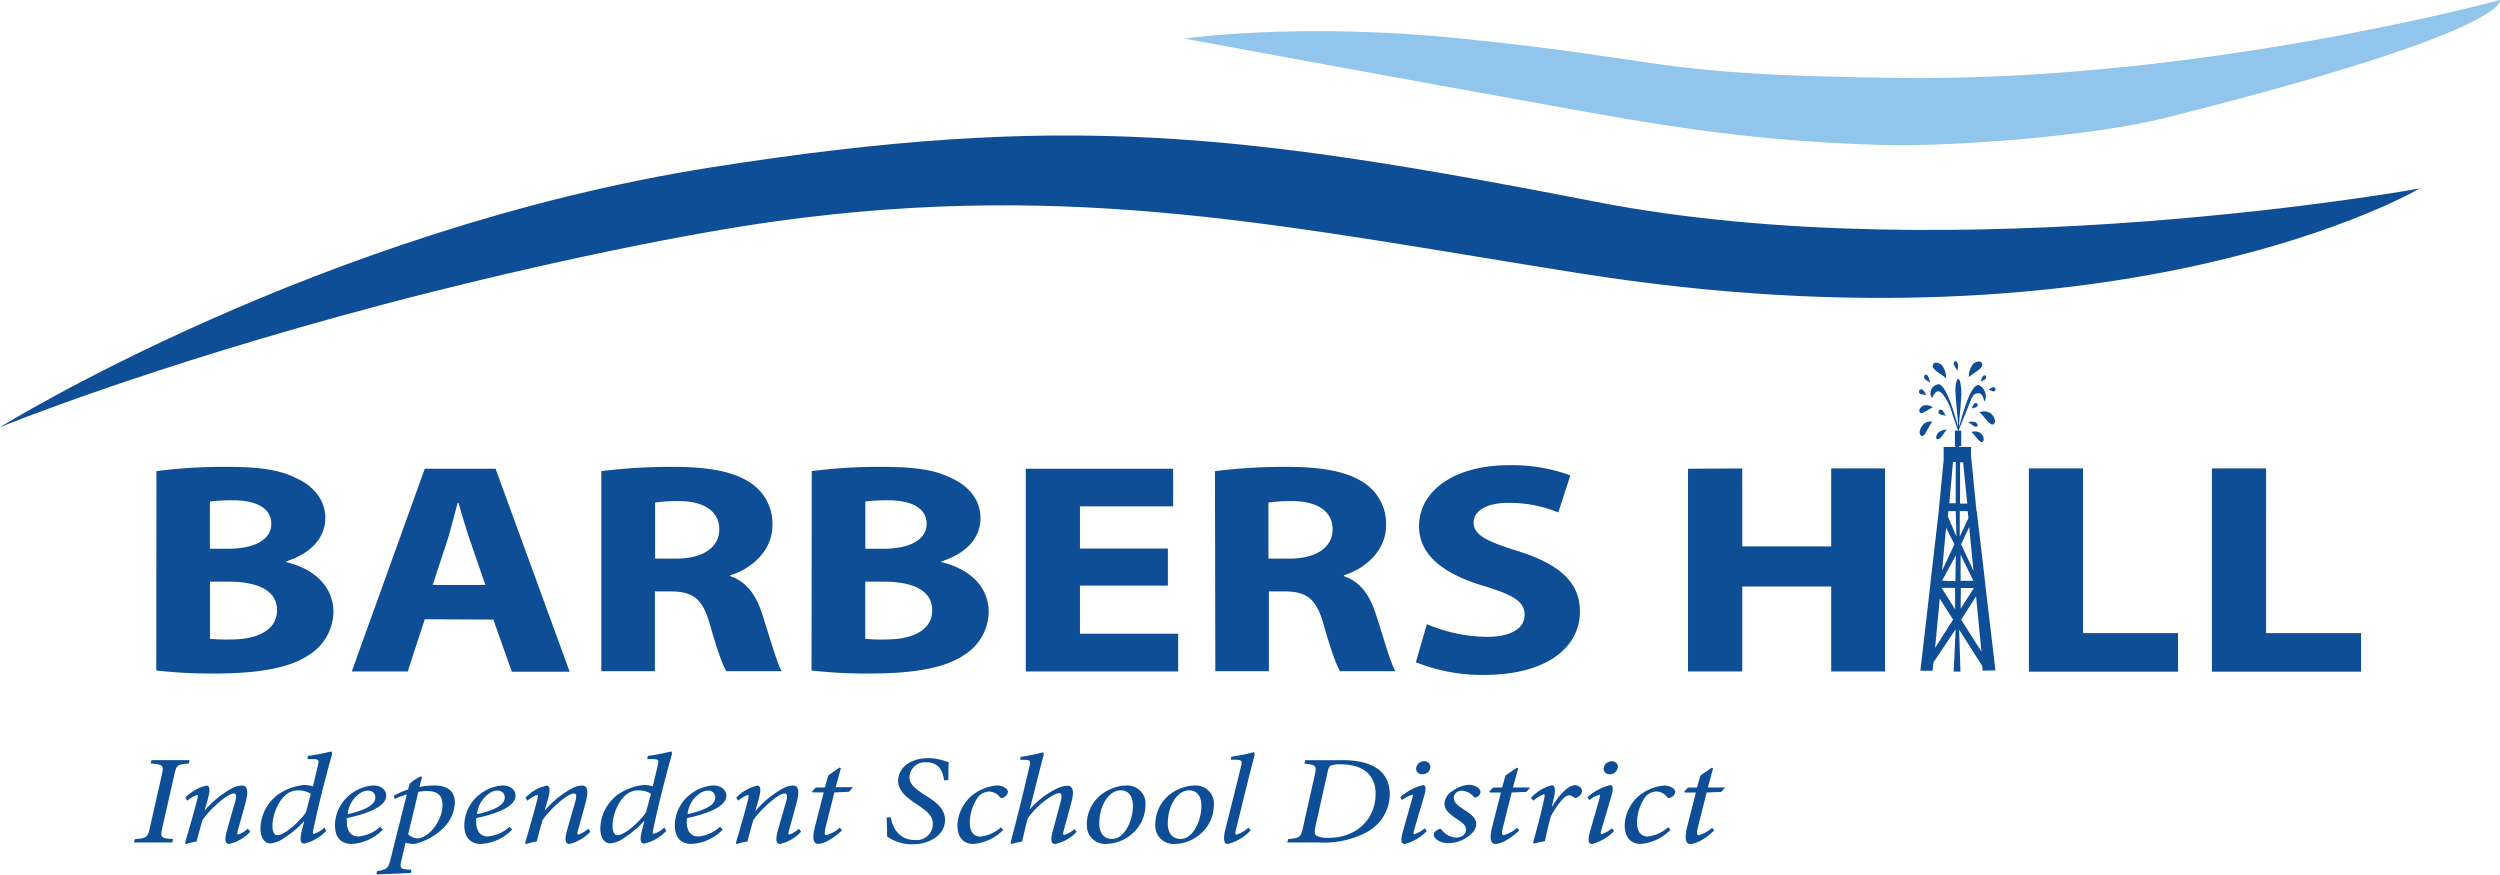
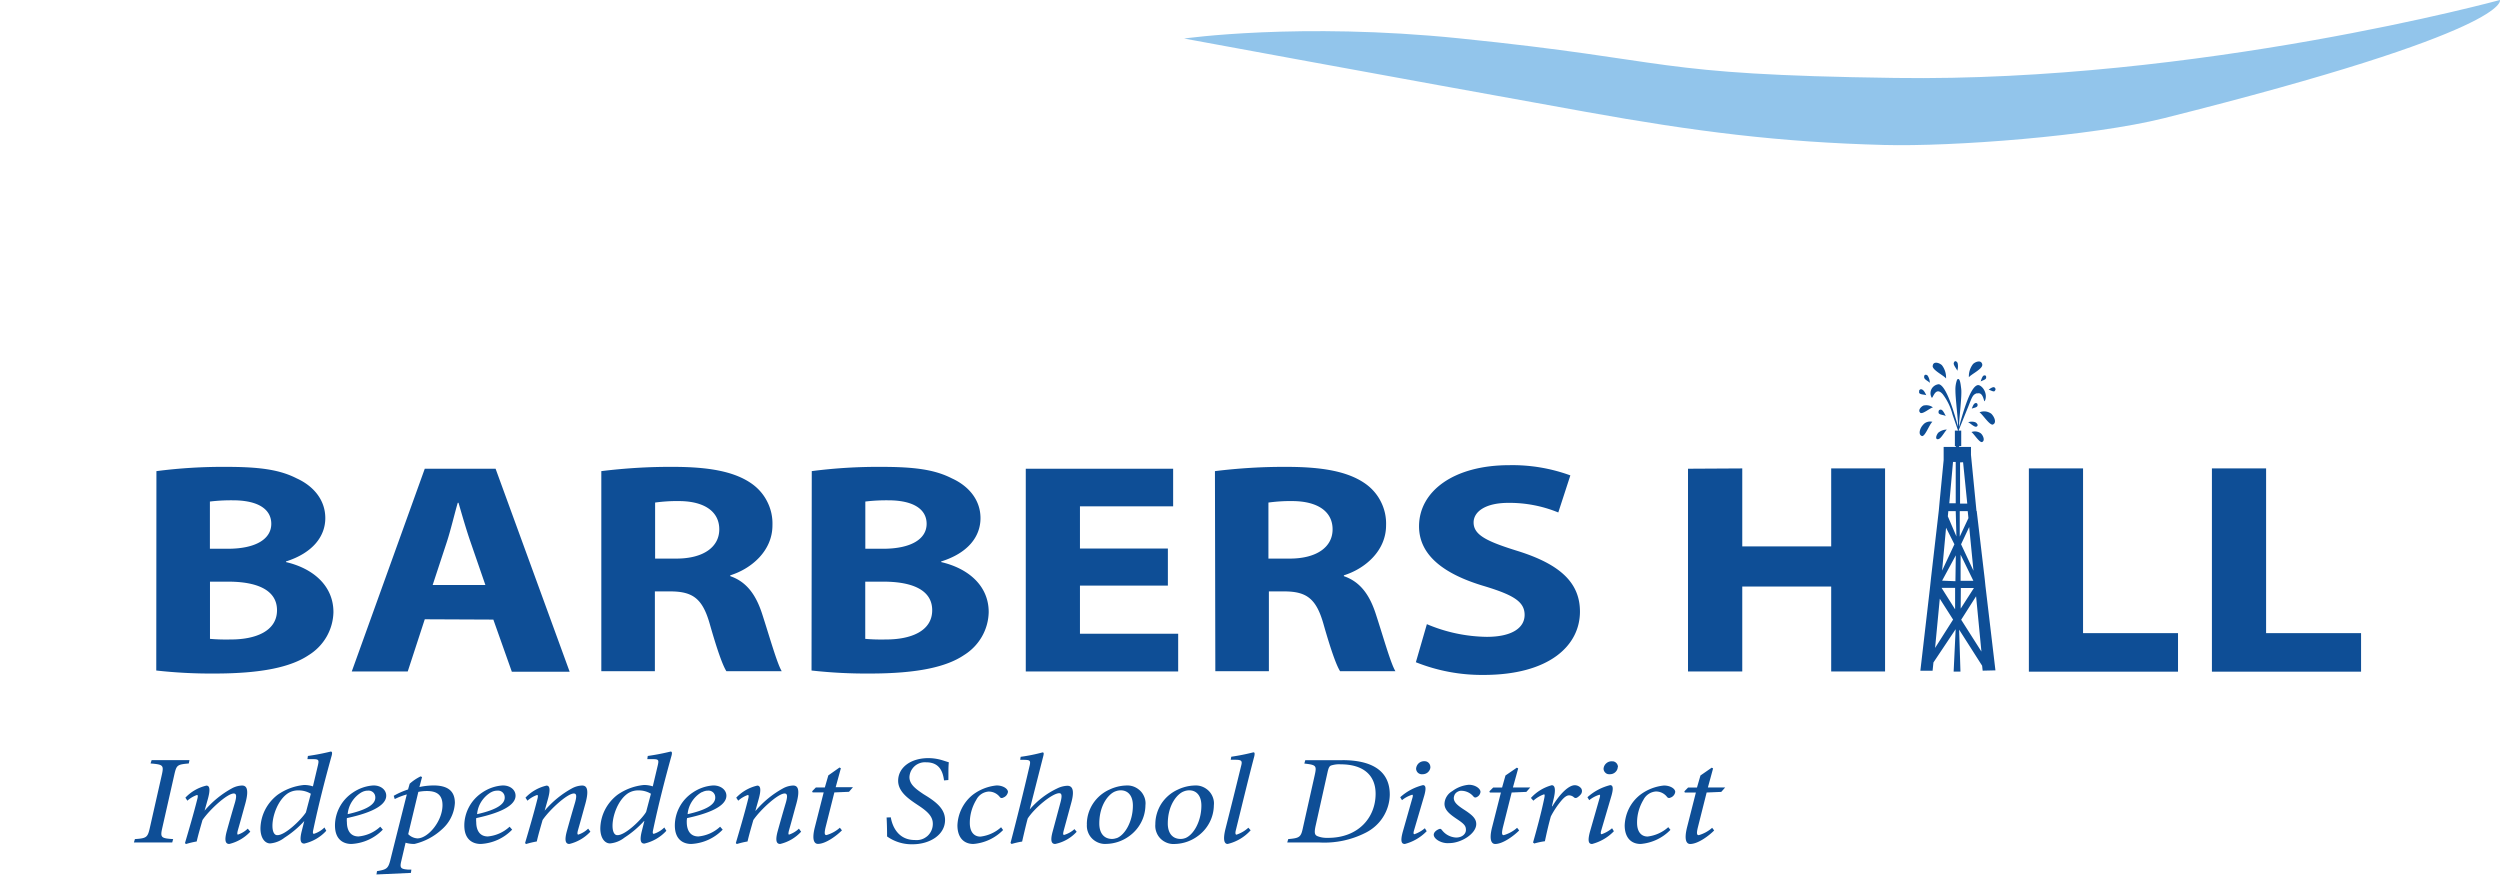
<svg xmlns="http://www.w3.org/2000/svg" id="Layer_1" data-name="Layer 1" viewBox="0 0 323 113">
  <defs>
    <style>.cls-1{fill:#0e4e96;stroke-width:0}</style>
  </defs>
  <path id="text--independent-school-district" d="M24.4 98.64c-1.5.13-1.59.21-1.87 1.41l-1.56 6.9c-.29 1.26-.17 1.36 1.4 1.46l-.12.44H17.3l.13-.44c1.5-.1 1.65-.21 1.93-1.46l1.56-6.9c.26-1.19.13-1.28-1.47-1.41l.14-.43h4.89l-.09.43Zm7.94 8.81c-.73.78-1.67 1.34-2.72 1.59-.49 0-.66-.44-.31-1.7.35-1.26.69-2.46 1.04-3.63.27-.94.16-1.19-.15-1.19-.83 0-3.09 2.04-4.04 3.43-.23.82-.52 1.78-.75 2.77-.47.08-.93.19-1.39.33l-.12-.13c.52-1.77 1.1-3.73 1.56-5.56.15-.52.09-.65 0-.65-.46.16-.89.41-1.25.74l-.26-.39a5.41 5.41 0 0 1 2.72-1.56c.45 0 .52.56.16 1.82l-.4 1.42a12.52 12.52 0 0 1 3.54-2.89c.4-.22.84-.34 1.29-.36.46 0 1.01.25.43 2.35-.31 1.11-.62 2.26-.95 3.4-.12.44-.09.59 0 .59.48-.16.91-.42 1.27-.77l.33.39Zm9.8-.1c-.75.82-1.74 1.39-2.83 1.64-.38 0-.65-.26-.35-1.52l.35-1.39c-.75.82-1.6 1.54-2.54 2.14-.54.43-1.19.69-1.87.75-.64 0-1.25-.65-1.25-1.96.02-.84.23-1.67.62-2.42s.94-1.4 1.61-1.91a7.114 7.114 0 0 1 3.41-1.26c.39 0 .77.06 1.14.18l.64-2.7c.17-.74.12-.82-.73-.82h-.62l.06-.41c.99-.14 1.98-.33 2.95-.57.17 0 .21.13.14.46-.91 3.27-1.72 6.46-2.39 9.63-.09.39-.06.54.08.54.51-.16.98-.44 1.36-.82l.24.44Zm-2.6-2.45.62-2.35c-.47-.28-1.01-.43-1.56-.43-.47-.02-.94.1-1.35.34-1.3.82-2.05 2.86-2.05 4.23 0 .82.27 1.21.6 1.21.98.07 3.09-1.96 3.73-2.95v-.06Zm9.92 2.29a6.076 6.076 0 0 1-4.07 1.85c-.88 0-2.11-.44-2.11-2.39 0-.84.22-1.67.62-2.41.4-.74.98-1.37 1.69-1.84.79-.54 1.7-.86 2.66-.92 1.02 0 1.65.61 1.65 1.32 0 1.64-3.24 2.5-5.08 2.9-.02.17-.02.35 0 .52 0 .88.33 1.85 1.5 1.85 1.05-.1 2.04-.54 2.81-1.26l.33.38Zm-2.72-4.84c-.51.29-.94.71-1.26 1.2a3.57 3.57 0 0 0-.56 1.64c2.76-.62 3.57-1.38 3.57-2.14 0-.12-.02-.25-.06-.36a.945.945 0 0 0-.21-.31.938.938 0 0 0-.32-.19c-.12-.04-.25-.05-.37-.04-.27 0-.54.07-.78.2Zm7.47-.67c.59-.13 1.19-.19 1.79-.2 1.98 0 2.77.82 2.77 2.27a4.8 4.8 0 0 1-.49 1.86c-.28.58-.68 1.1-1.17 1.53-1 .93-2.24 1.59-3.57 1.9-.39 0-.77-.05-1.14-.16l-.54 2.31c-.23.93-.12 1.08.83 1.16h.46l-.06.43-4.45.2.07-.43c1.21-.2 1.43-.33 1.7-1.34.71-2.86 1.44-5.73 2.15-8.57-.54.15-1.06.35-1.56.6l-.13-.42c.59-.34 1.21-.61 1.85-.82l.21-.74c.42-.38.9-.7 1.41-.95l.19.08-.34 1.29Zm-1.48 6.08c.31.33.74.53 1.2.56 1.37 0 3.24-2.21 3.24-4.3 0-1.46-.91-1.82-2.02-1.82-.37 0-.74.04-1.1.11l-1.31 5.46Zm13.44-.57a6.076 6.076 0 0 1-4.07 1.85c-.88 0-2.11-.44-2.11-2.39 0-.84.22-1.67.62-2.41.4-.74.98-1.37 1.69-1.84.79-.54 1.7-.86 2.66-.92 1.02 0 1.65.61 1.65 1.32 0 1.64-3.24 2.5-5.08 2.9-.02.17-.02.35 0 .52 0 .88.33 1.85 1.5 1.85 1.05-.1 2.04-.54 2.81-1.26l.33.38Zm-2.71-4.84c-.51.29-.94.71-1.26 1.2a3.57 3.57 0 0 0-.56 1.64c2.76-.62 3.57-1.38 3.57-2.14 0-.12-.02-.25-.06-.36a.945.945 0 0 0-.21-.31c-.09-.08-.2-.15-.32-.19s-.25-.05-.37-.04c-.27 0-.54.07-.78.2Zm12.82 5.1c-.73.78-1.67 1.34-2.72 1.59-.49 0-.66-.44-.31-1.7.35-1.26.69-2.46 1.04-3.63.27-.94.16-1.19-.15-1.19-.83 0-3.09 2.04-4.04 3.43-.23.82-.52 1.78-.75 2.77-.47.08-.93.19-1.39.33l-.12-.13c.52-1.77 1.1-3.73 1.56-5.56.15-.52.09-.65 0-.65-.46.16-.89.41-1.25.74l-.26-.39a5.41 5.41 0 0 1 2.72-1.56c.45 0 .52.56.16 1.82l-.4 1.42a12.52 12.52 0 0 1 3.54-2.89c.4-.22.84-.34 1.29-.36.46 0 1.01.25.43 2.35-.31 1.11-.62 2.26-.95 3.4-.12.44-.09.59.04.59.48-.16.91-.42 1.27-.77l.29.39Zm9.8-.1c-.75.82-1.74 1.39-2.83 1.64-.39 0-.65-.26-.35-1.52l.35-1.39h-.04c-.75.82-1.6 1.54-2.53 2.14-.54.43-1.19.69-1.87.75-.64 0-1.25-.65-1.25-1.96.02-.84.23-1.67.62-2.42s.94-1.4 1.61-1.91a7.114 7.114 0 0 1 3.41-1.26c.39 0 .77.06 1.14.18l.64-2.7c.17-.74.12-.82-.73-.82h-.62l.06-.41c.99-.14 1.98-.33 2.95-.57.17 0 .21.13.14.46-.91 3.27-1.72 6.46-2.39 9.63-.09.39-.06.54.08.54.51-.16.98-.44 1.36-.82l.27.44Zm-2.6-2.45.62-2.35c-.47-.28-1.01-.43-1.56-.43-.47-.02-.94.1-1.35.34-1.3.82-2.05 2.86-2.05 4.23 0 .82.27 1.21.6 1.21.98.07 3.1-1.96 3.71-2.95l.02-.06Zm9.89 2.29a6.076 6.076 0 0 1-4.07 1.85c-.88 0-2.11-.44-2.11-2.39 0-.84.22-1.67.62-2.41.4-.74.98-1.37 1.69-1.84.79-.54 1.7-.86 2.66-.92 1.02 0 1.69.61 1.69 1.32 0 1.64-3.24 2.5-5.08 2.9-.03.17-.05.35-.04.52 0 .88.33 1.85 1.5 1.85 1.05-.1 2.04-.54 2.81-1.26l.33.38Zm-2.71-4.84c-.51.29-.94.71-1.26 1.2a3.57 3.57 0 0 0-.56 1.64c2.76-.62 3.57-1.38 3.57-2.14 0-.12-.02-.25-.06-.36a.945.945 0 0 0-.21-.31.938.938 0 0 0-.32-.19c-.12-.04-.25-.05-.37-.04-.26 0-.52.08-.75.2h-.03Zm12.85 5.1a5.36 5.36 0 0 1-2.71 1.59c-.49 0-.66-.44-.31-1.7.35-1.26.69-2.46 1.04-3.63.27-.94.16-1.19-.16-1.19-.83 0-3.08 2.04-4.04 3.43-.23.82-.52 1.78-.75 2.77-.47.08-.93.19-1.39.33l-.12-.13c.52-1.77 1.1-3.73 1.56-5.56.15-.52.09-.65 0-.65-.46.16-.89.41-1.25.74l-.26-.39a5.41 5.41 0 0 1 2.72-1.56c.45 0 .52.56.16 1.82l-.4 1.42h.04a12.52 12.52 0 0 1 3.54-2.89c.4-.22.84-.34 1.29-.36.46 0 1 .25.42 2.35-.31 1.11-.61 2.26-.94 3.4-.12.44-.1.59 0 .59.47-.16.91-.42 1.27-.77l.28.39Zm6.2-5.15-1.91.08-1.14 4.53c-.19.82-.1.98.12.98.64-.18 1.24-.51 1.73-.95l.27.34c-.64.65-2.08 1.75-3.1 1.75-.45 0-.83-.47-.4-2.16l1.14-4.49h-1.43l-.06-.15.48-.49h1.16l.45-1.56 1.45-1.02.17.1-.67 2.45h2.23l-.5.58Zm5.38 3.3c.21 1.24 1 2.93 3.11 2.93.3.03.59 0 .88-.09.28-.09.54-.25.76-.44a2.097 2.097 0 0 0 .68-1.58c0-.93-.67-1.56-1.79-2.31l-.54-.36c-.88-.61-2.15-1.51-2.15-2.87 0-1.7 1.6-2.93 3.91-2.93.62 0 1.23.1 1.82.28l.82.26c-.08.69-.04 1.55-.06 2.29l-.56.05c-.16-1.23-.65-2.34-2.31-2.34-.27-.02-.54.01-.8.1-.26.09-.49.22-.69.4-.2.18-.36.4-.48.64-.11.24-.18.51-.19.77 0 .95.83 1.54 1.79 2.19l.58.36c1.33.86 2.23 1.71 2.23 3 0 1.92-1.98 3.13-4.19 3.13a5.48 5.48 0 0 1-3.3-1.01c0-.38 0-1.26-.06-2.45l.54-.02Zm14.53 1.62a6.07 6.07 0 0 1-3.86 1.82c-1.23 0-2.06-.82-2.06-2.41.03-.76.22-1.5.56-2.18.34-.68.82-1.28 1.42-1.76.89-.68 1.96-1.1 3.08-1.21.82 0 1.44.41 1.47.82-.02.17-.1.33-.21.47-.11.13-.26.23-.43.29-.07.04-.15.05-.23.04a.328.328 0 0 1-.19-.13 1.794 1.794 0 0 0-1.45-.7c-.34.03-.66.14-.94.33-.28.19-.5.45-.65.75-.54.9-.83 1.92-.83 2.97 0 1.16.54 1.77 1.37 1.77 1-.12 1.93-.54 2.67-1.21l.26.36Zm9.48.25c-.73.8-1.7 1.35-2.77 1.57-.5 0-.64-.46-.33-1.59l1.02-3.8c.23-.87.15-1.17-.16-1.17-.88 0-3.14 1.84-4.08 3.27-.2.72-.54 2.18-.72 2.98-.46.07-.92.18-1.36.31l-.14-.13c.83-3.16 1.65-6.47 2.43-9.82.21-.82.12-.9-.63-.92h-.55l.06-.39c.96-.13 1.9-.32 2.83-.57.17 0 .19.13.07.57l-1.73 6.8c.98-1.14 2.19-2.07 3.56-2.72.4-.2.85-.32 1.3-.34.48 0 1.01.3.54 2.08l-1 3.68c-.12.47-.1.59.05.59.5-.15.95-.4 1.33-.75l.3.36Zm1.32-.98c0-.95.28-1.87.8-2.67a5 5 0 0 1 2.13-1.81c.65-.31 1.36-.49 2.08-.52.35-.03.69.01 1.02.13.33.12.62.31.87.55s.43.54.55.86c.12.33.16.67.12 1.01-.01.77-.2 1.54-.56 2.22-.36.69-.87 1.28-1.5 1.74-.86.64-1.89 1-2.96 1.03-.34.03-.69-.02-1.01-.14-.32-.12-.62-.31-.86-.55a2.28 2.28 0 0 1-.54-.86c-.12-.32-.16-.67-.13-1.01Zm3.85 1.8c1.04-.38 2.1-2.11 2.1-4.21 0-1.33-.68-1.97-1.56-1.97-.25 0-.5.05-.74.15-.75.28-2.04 1.64-2.04 4.15 0 1.21.59 1.98 1.65 1.98.19 0 .38-.04.55-.1h.03Zm5-1.8c0-.95.28-1.87.79-2.67a5 5 0 0 1 2.13-1.81c.65-.31 1.36-.49 2.08-.52.35-.03.7.01 1.02.13.33.12.62.31.87.55.25.25.43.54.55.87.12.33.16.67.12 1.01-.01.77-.2 1.53-.56 2.22-.36.69-.87 1.28-1.5 1.74-.86.64-1.89 1-2.96 1.03-.34.03-.69-.02-1.01-.14-.32-.12-.62-.31-.86-.55a2.28 2.28 0 0 1-.54-.86c-.12-.32-.16-.67-.13-1.01Zm3.85 1.8c1.04-.38 2.1-2.11 2.1-4.21 0-1.33-.68-1.97-1.56-1.97-.25 0-.5.05-.74.15-.75.28-2.04 1.64-2.04 4.15 0 1.21.59 1.98 1.65 1.98.2 0 .39-.03.58-.1Zm8.45-1c-.79.87-1.82 1.48-2.96 1.75-.36 0-.67-.38-.27-1.98.68-2.68 1.35-5.38 2.01-8.08.19-.7.07-.82-.82-.82h-.52l.07-.39c.96-.14 1.92-.33 2.86-.57.17 0 .19.15.12.49-.83 3.16-1.59 6.34-2.39 9.58-.12.47 0 .57.08.57a4.28 4.28 0 0 0 1.54-.9l.3.34Zm11.87-9.08c3.71 0 6.12 1.31 6.12 4.44a5.554 5.554 0 0 1-.88 2.93c-.56.88-1.36 1.58-2.3 2.04-1.82.91-3.85 1.34-5.89 1.23h-4.18l.13-.44c1.49-.13 1.65-.25 1.91-1.52l1.5-6.69c.29-1.29.22-1.37-1.33-1.55l.12-.43h4.8Zm-3.47 8.52c-.17.82-.13 1.13.22 1.29.44.18.92.25 1.4.23 3.91 0 6.14-2.62 6.14-5.69 0-2.51-1.71-3.81-4.51-3.81-.43-.03-.86.03-1.27.16-.19.1-.3.28-.42.82l-1.56 7Zm14.35.67c-.77.79-1.74 1.36-2.81 1.64-.39 0-.64-.26-.25-1.64l1.19-4.19c.12-.37.12-.53 0-.53-.48.15-.93.39-1.31.7l-.23-.38a6.83 6.83 0 0 1 2.93-1.56c.42 0 .4.52.19 1.3l-1.33 4.52c-.12.39-.07.52.04.52.49-.17.95-.43 1.35-.77l.24.38Zm.49-8.32c0 .26-.12.5-.31.68-.19.18-.44.27-.71.27-.1.01-.21 0-.31-.03a.72.72 0 0 1-.45-.39.735.735 0 0 1-.07-.3c.02-.26.14-.51.33-.69.2-.18.46-.28.72-.27.1 0 .2 0 .3.04a.739.739 0 0 1 .43.41c.04.1.06.19.06.29Zm.43 8.78c0-.28.23-.52.56-.69.33-.16.38-.06.48.05.22.29.49.53.81.7.32.17.67.27 1.04.29.77 0 1.27-.46 1.27-.98s-.21-.77-1.12-1.38c-.91-.61-1.65-1.16-1.65-2 .01-.33.11-.66.29-.95.18-.29.42-.52.72-.69.62-.47 1.36-.75 2.14-.82.82 0 1.5.49 1.5.92-.01.14-.07.28-.15.4a.79.79 0 0 1-.33.27.37.37 0 0 1-.11.05c-.04 0-.08.01-.12 0a.21.21 0 0 1-.11-.04c-.03-.02-.06-.05-.09-.08a2.046 2.046 0 0 0-1.5-.74c-.13-.01-.26 0-.38.05-.12.04-.24.11-.34.19-.1.09-.18.19-.23.31-.05.12-.08.24-.09.38 0 .59.56 1 1.25 1.46 1.16.74 1.65 1.21 1.65 1.91 0 1.24-1.93 2.46-3.49 2.46-.96.09-2-.51-2-1.09Zm11.98-5.55-1.91.08-1.14 4.53c-.19.82-.09.98.11.98.64-.18 1.24-.51 1.73-.95l.27.34c-.64.65-2.08 1.75-3.1 1.75-.44 0-.83-.47-.4-2.16l1.14-4.49h-1.43l-.06-.15.49-.49h1.15l.44-1.56 1.47-1.01.17.1-.68 2.46h2.24l-.5.57Zm.58.78c.72-.79 1.65-1.36 2.69-1.64.49 0 .5.75.21 1.9l-.19.82h.06c.98-1.64 2.12-2.72 2.89-2.72a1.067 1.067 0 0 1 .83.41c.07.11.1.23.1.35s-.04.25-.1.35c-.13.19-.31.35-.5.47-.06.04-.14.07-.21.07s-.15-.02-.21-.07a.951.951 0 0 0-.65-.27c-.24 0-.54.15-.99.68-.53.63-.98 1.31-1.36 2.04-.31 1.1-.54 2.13-.77 3.21-.46.06-.92.16-1.37.29l-.16-.13c.5-1.75 1.04-3.76 1.41-5.52.12-.54.12-.7 0-.7-.51.18-.97.46-1.37.82l-.31-.35Zm10.71 4.31c-.76.79-1.74 1.36-2.81 1.64-.39 0-.64-.26-.26-1.64l1.2-4.19c.12-.37.12-.53 0-.53-.48.15-.93.39-1.31.7l-.23-.38a6.83 6.83 0 0 1 2.93-1.56c.42 0 .4.52.19 1.3l-1.33 4.52c-.12.39-.07.52.04.52.49-.17.95-.43 1.35-.77l.23.38Zm.51-8.32c-.01.26-.12.5-.32.68-.19.18-.44.27-.71.27-.1 0-.21 0-.3-.03a.614.614 0 0 1-.26-.15.727.727 0 0 1-.25-.53c.02-.27.14-.51.34-.69s.46-.28.73-.27c.1 0 .2 0 .3.04a.739.739 0 0 1 .43.41c.04.09.06.19.06.29Zm6.8 8.14a6.068 6.068 0 0 1-3.85 1.82c-1.23 0-2.06-.82-2.06-2.41.03-.76.22-1.5.56-2.18.34-.68.83-1.28 1.43-1.75.89-.68 1.96-1.1 3.08-1.21.83 0 1.45.41 1.46.82-.02.17-.09.33-.21.47-.11.13-.26.23-.43.28-.07.04-.15.05-.23.03a.328.328 0 0 1-.19-.13 1.794 1.794 0 0 0-1.45-.7 1.969 1.969 0 0 0-1.6 1.08c-.54.9-.83 1.93-.82 2.97 0 1.16.54 1.77 1.36 1.77.99-.12 1.93-.54 2.67-1.21l.29.36Zm6.58-4.91-1.9.08-1.14 4.53c-.2.82-.1.98.12.98.64-.18 1.24-.51 1.73-.95l.26.34c-.63.65-2.07 1.75-3.1 1.75-.45 0-.82-.47-.4-2.16l1.14-4.49h-1.43l-.06-.15.48-.49h1.15l.45-1.56 1.46-1.01.17.1-.67 2.46h2.23l-.5.57Z" class="cls-1" />
  <path id="text--barbers-hill" d="M20.22 60.87c2.99-.39 6.01-.57 9.02-.55 4.25 0 6.87.35 9.08 1.48 2.15.97 3.71 2.76 3.71 5.14s-1.65 4.51-5.08 5.6v.08c3.52.82 6.13 3.07 6.13 6.46a6.66 6.66 0 0 1-.89 3.19c-.56.97-1.36 1.79-2.32 2.38-2.25 1.51-6 2.37-12.13 2.37-2.52.02-5.05-.11-7.55-.39l.02-25.75Zm6.91 10.03h2.29c3.66 0 5.63-1.28 5.63-3.22s-1.78-3.04-4.95-3.04c-1-.01-1.99.04-2.98.16v6.1Zm0 11.64c.9.08 1.8.1 2.71.08 3.15 0 5.95-1.06 5.95-3.78s-2.8-3.69-6.27-3.69h-2.39v7.39Zm27.75-2.53-2.2 6.74h-7.23l9.43-26.19h9.15l9.57 26.23h-7.47l-2.39-6.74-8.86-.04Zm7.83-4.43-1.92-5.56c-.54-1.55-1.1-3.5-1.55-5.06h-.1c-.45 1.55-.91 3.54-1.41 5.06l-1.83 5.56h6.82Zm14.98-14.71c3.08-.38 6.19-.57 9.29-.55 4.58 0 7.78.59 9.98 2.06.91.6 1.65 1.42 2.14 2.38.5.96.74 2.03.7 3.11 0 3.35-2.79 5.64-5.45 6.46v.11c2.15.74 3.34 2.46 4.13 4.91.96 2.96 1.92 6.38 2.52 7.37h-7.15c-.5-.78-1.23-2.88-2.15-6.11-.92-3.23-2.15-4.17-4.99-4.2h-2.1v10.31h-6.92V60.87Zm6.95 11.3h2.75c3.47 0 5.54-1.48 5.54-3.78s-1.92-3.62-5.13-3.65c-1.06-.02-2.11.05-3.16.19v7.24Zm20.23-11.3c2.99-.39 6-.57 9.02-.55 4.26 0 6.87.35 9.08 1.48 2.15.97 3.71 2.76 3.71 5.14s-1.6 4.51-5.08 5.6v.08c3.53.82 6.14 3.07 6.14 6.46a6.629 6.629 0 0 1-.89 3.19c-.56.97-1.36 1.79-2.32 2.38-2.24 1.51-5.99 2.37-12.12 2.37-2.53.02-5.05-.11-7.56-.39l.03-25.75Zm6.92 10.03h2.29c3.67 0 5.64-1.28 5.64-3.22s-1.79-3.04-4.95-3.04c-.99-.01-1.99.04-2.97.16v6.1Zm0 11.64c.9.08 1.8.1 2.7.08 3.16 0 5.95-1.06 5.95-3.78s-2.79-3.69-6.27-3.69h-2.38v7.39Zm39.1-6.88h-11.36v6.22h12.69v4.87h-19.69V60.56h19.04v4.86h-12.04v5.45h11.36v4.79Zm6.08-14.79c3.08-.38 6.19-.57 9.29-.55 4.58 0 7.78.59 9.98 2.06.91.6 1.65 1.42 2.14 2.38.5.96.74 2.03.7 3.11 0 3.35-2.79 5.64-5.45 6.46v.11c2.15.74 3.34 2.46 4.13 4.91.97 2.96 1.92 6.38 2.53 7.37h-7.15c-.5-.78-1.23-2.88-2.15-6.11-.92-3.23-2.15-4.17-4.95-4.2h-2.1v10.31h-6.92l-.05-25.85Zm6.91 11.3h2.75c3.47 0 5.54-1.48 5.54-3.78s-1.92-3.62-5.13-3.65c-1.06-.02-2.11.05-3.16.19v7.24Zm20.47 8.47a20.42 20.42 0 0 0 7.74 1.64c3.2 0 4.89-1.13 4.89-2.84s-1.46-2.57-5.17-3.7c-5.13-1.51-8.47-3.93-8.47-7.74 0-4.48 4.4-7.9 11.67-7.9 2.69-.05 5.36.4 7.88 1.32l-1.56 4.79c-2.05-.84-4.24-1.26-6.45-1.24-3.02 0-4.49 1.17-4.49 2.53 0 1.64 1.74 2.46 5.73 3.7 5.45 1.71 8.01 4.09 8.01 7.82 0 4.4-3.98 8.18-12.45 8.18-3 .03-5.97-.53-8.75-1.64l1.42-4.91Zm40.75-20.12v10.07h11.49V60.52h6.96v26.23h-6.96V75.78H225.1v10.97h-7.01V60.56l7.01-.04Zm37.03 0h7V81.8h12.27v4.98h-19.27V60.52Zm23.65 0h7V81.8h12.27v4.98h-19.27V60.52Zm-29.67-13.4a.36.36 0 0 0-.06-.2c-.19-.39-.82-.19-1.13.11-.38.49-.57 1.09-.54 1.71.3-.39 1.79-1.08 1.73-1.62Zm-6.4.15c0-.07.02-.14.05-.2.19-.38.82-.18 1.13.11.38.49.57 1.1.54 1.72-.3-.4-1.79-1.09-1.73-1.63Zm2.72-.39s.03-.07.05-.11c.14-.21.35-.06.44.13.08.33.06.68-.04 1.01-.06-.25-.54-.73-.45-1.03Zm-3.83 1.85v-.13c.06-.25.31-.21.45-.07.18.28.28.61.28.95-.12-.22-.73-.42-.73-.74Zm-.65 1.98v-.12c0-.05 0-.1.01-.14.02-.04.05-.08.09-.11.04-.03.09-.05.13-.05.05 0 .1 0 .14.03.24.08.42.46.56.75-.21-.12-.84-.05-.94-.35Zm2.51 2.63v-.13c0-.26.22-.33.39-.26s.4.48.54.82c-.21-.19-.83-.14-.93-.43Zm6.15-4.53v-.11c0-.23-.23-.24-.36-.15-.13.09-.27.47-.35.75.14-.14.68-.21.71-.49Zm1.11 1.69s.05-.06.07-.09c.02-.04.03-.08.03-.12 0-.04-.01-.08-.03-.12-.02-.04-.05-.07-.08-.1s-.08-.04-.12-.05c-.2 0-.46.17-.66.34.17-.02.63.34.8.15Zm-2.22 1.92v-.11c0-.04 0-.08-.02-.12a.236.236 0 0 0-.08-.09.266.266 0 0 0-.12-.03c-.04 0-.08.02-.12.04-.19.09-.31.44-.41.7.15-.12.68-.12.75-.4Zm-7.39.92s-.07-.08-.1-.12c-.16-.29.19-.67.49-.82.21-.05.43-.06.65-.02.21.04.42.13.59.26-.36.05-1.32.91-1.63.7Zm2.28 3.4h-.12c-.24-.12-.07-.54.14-.82.32-.27.72-.42 1.13-.42-.27.22-.8 1.27-1.15 1.24Zm4.96-1.61s.06-.03.09-.06c.17-.14 0-.39-.22-.51-.3-.11-.64-.11-.94 0 .24.07.81.67 1.07.56Zm-7.06 1.2a.572.572 0 0 1-.16-.11c-.27-.31 0-.99.32-1.32.14-.18.33-.31.55-.38.22-.07.45-.08.67-.02-.38.27-.97 2.01-1.39 1.83Zm9.22-1.49.15-.12c.26-.34-.08-.98-.4-1.28-.22-.15-.47-.25-.73-.28-.26-.03-.53.01-.78.11.4.24 1.35 1.79 1.77 1.57Zm-1.41 2.27s.09-.06.12-.1c.21-.26-.05-.82-.31-1.03-.17-.12-.37-.2-.58-.23-.21-.03-.43 0-.62.07.31.2 1.07 1.46 1.4 1.28Zm.43 18.7-.1-.98-1.04-8.83h-.04v-.07l-.11-1.14-.59-6.02v-1.03h-1.53v-.11h.27v-2h-.34c.19-.48 1.07-2.66 1.22-3.02.49-1.21.57-1.64 1.15-1.8l.05.02c.83-.23.83 1.27.97.97.47-1.01-.44-2.14-.93-2.04-1.04.23-2.02 4.09-2.41 5.4 0-.92.4-4.03.29-4.91-.07-.56-.16-1.58-.53-1.2-.17.45-.24.93-.22 1.41 0 1.02.35 3.72.34 4.64-.39-1.3-1.42-5.23-2.48-5.46-.2.02-.38.08-.55.19-.16.11-.3.25-.39.42s-.14.36-.14.56c0 .19.05.38.15.55.14.3.44-1.56 1.43-.43.6.79 1.03 1.69 1.27 2.64l.71 2.06h-.41v2h.12v.11h-1.57v1.7l-.52 5.34-.11 1.21-.99 8.57-.15 1.4-1.24 10.7h1.58l.11-1.07 2.87-4.3-.26 5.48h.88l-.17-5.42 2.97 4.66.07.64 1.65-.04-1.28-10.81Zm-4.2-16.13h.35v5.34h-.83l.48-5.34Zm-.9 8.5 1.08 2.14-1.59 3.4.51-5.54Zm-1.42 15.55.61-6.38 1.72 2.7-2.34 3.68Zm2.58-5.02-1.74-2.76h1.75v2.76Zm.05-3.62-1.72-.07 1.77-3.27-.05 3.34Zm-.98-8.38.06-.67h.96l.09 3.27-1.11-2.6Zm3.3 7-1.59-3.39 1.05-2.23.55 5.62Zm-1.72-13.97.39-.02.54 5.34h-.93v-5.32Zm-.04 6.3h1.03l.09.9-1.12 2.39v-3.29Zm.11 5.62 1.65 3.38h-1.65v-3.38Zm.03 4.31h1.69l-1.71 2.66.02-2.66Zm.05 4.09 1.92-3.02.69 7.14-2.62-4.12Z" class="cls-1" />
-   <path d="M0 55.19s18.94-7.77 49.62-15.88c15.96-4.22 36.57-8.78 50.76-10.74 38.79-5.34 66.28.82 103.71 6.74 70.86 11.25 108.54-10.96 108.54-10.96s-59.75 10.81-106.39 1.73c-46.22-9-68.78-11.61-114.22-4.48C41.14 29.61 0 55.19 0 55.19Z" class="cls-1" />
  <path d="M152.99 4.98s26.22 4.85 51.94 9.48c14.14 2.55 25.07 3.92 38.48 4.27 8.9.24 26.88-1.14 36.14-3.45C324.82 3.93 322.99 0 322.99 0s-38.93 10.64-78.14 10.07c-32.02-.44-27.92-2.23-56.36-5.12-20.65-2.1-35.5.03-35.5.03Z" style="fill:#92c5eb;stroke-width:0" />
</svg>